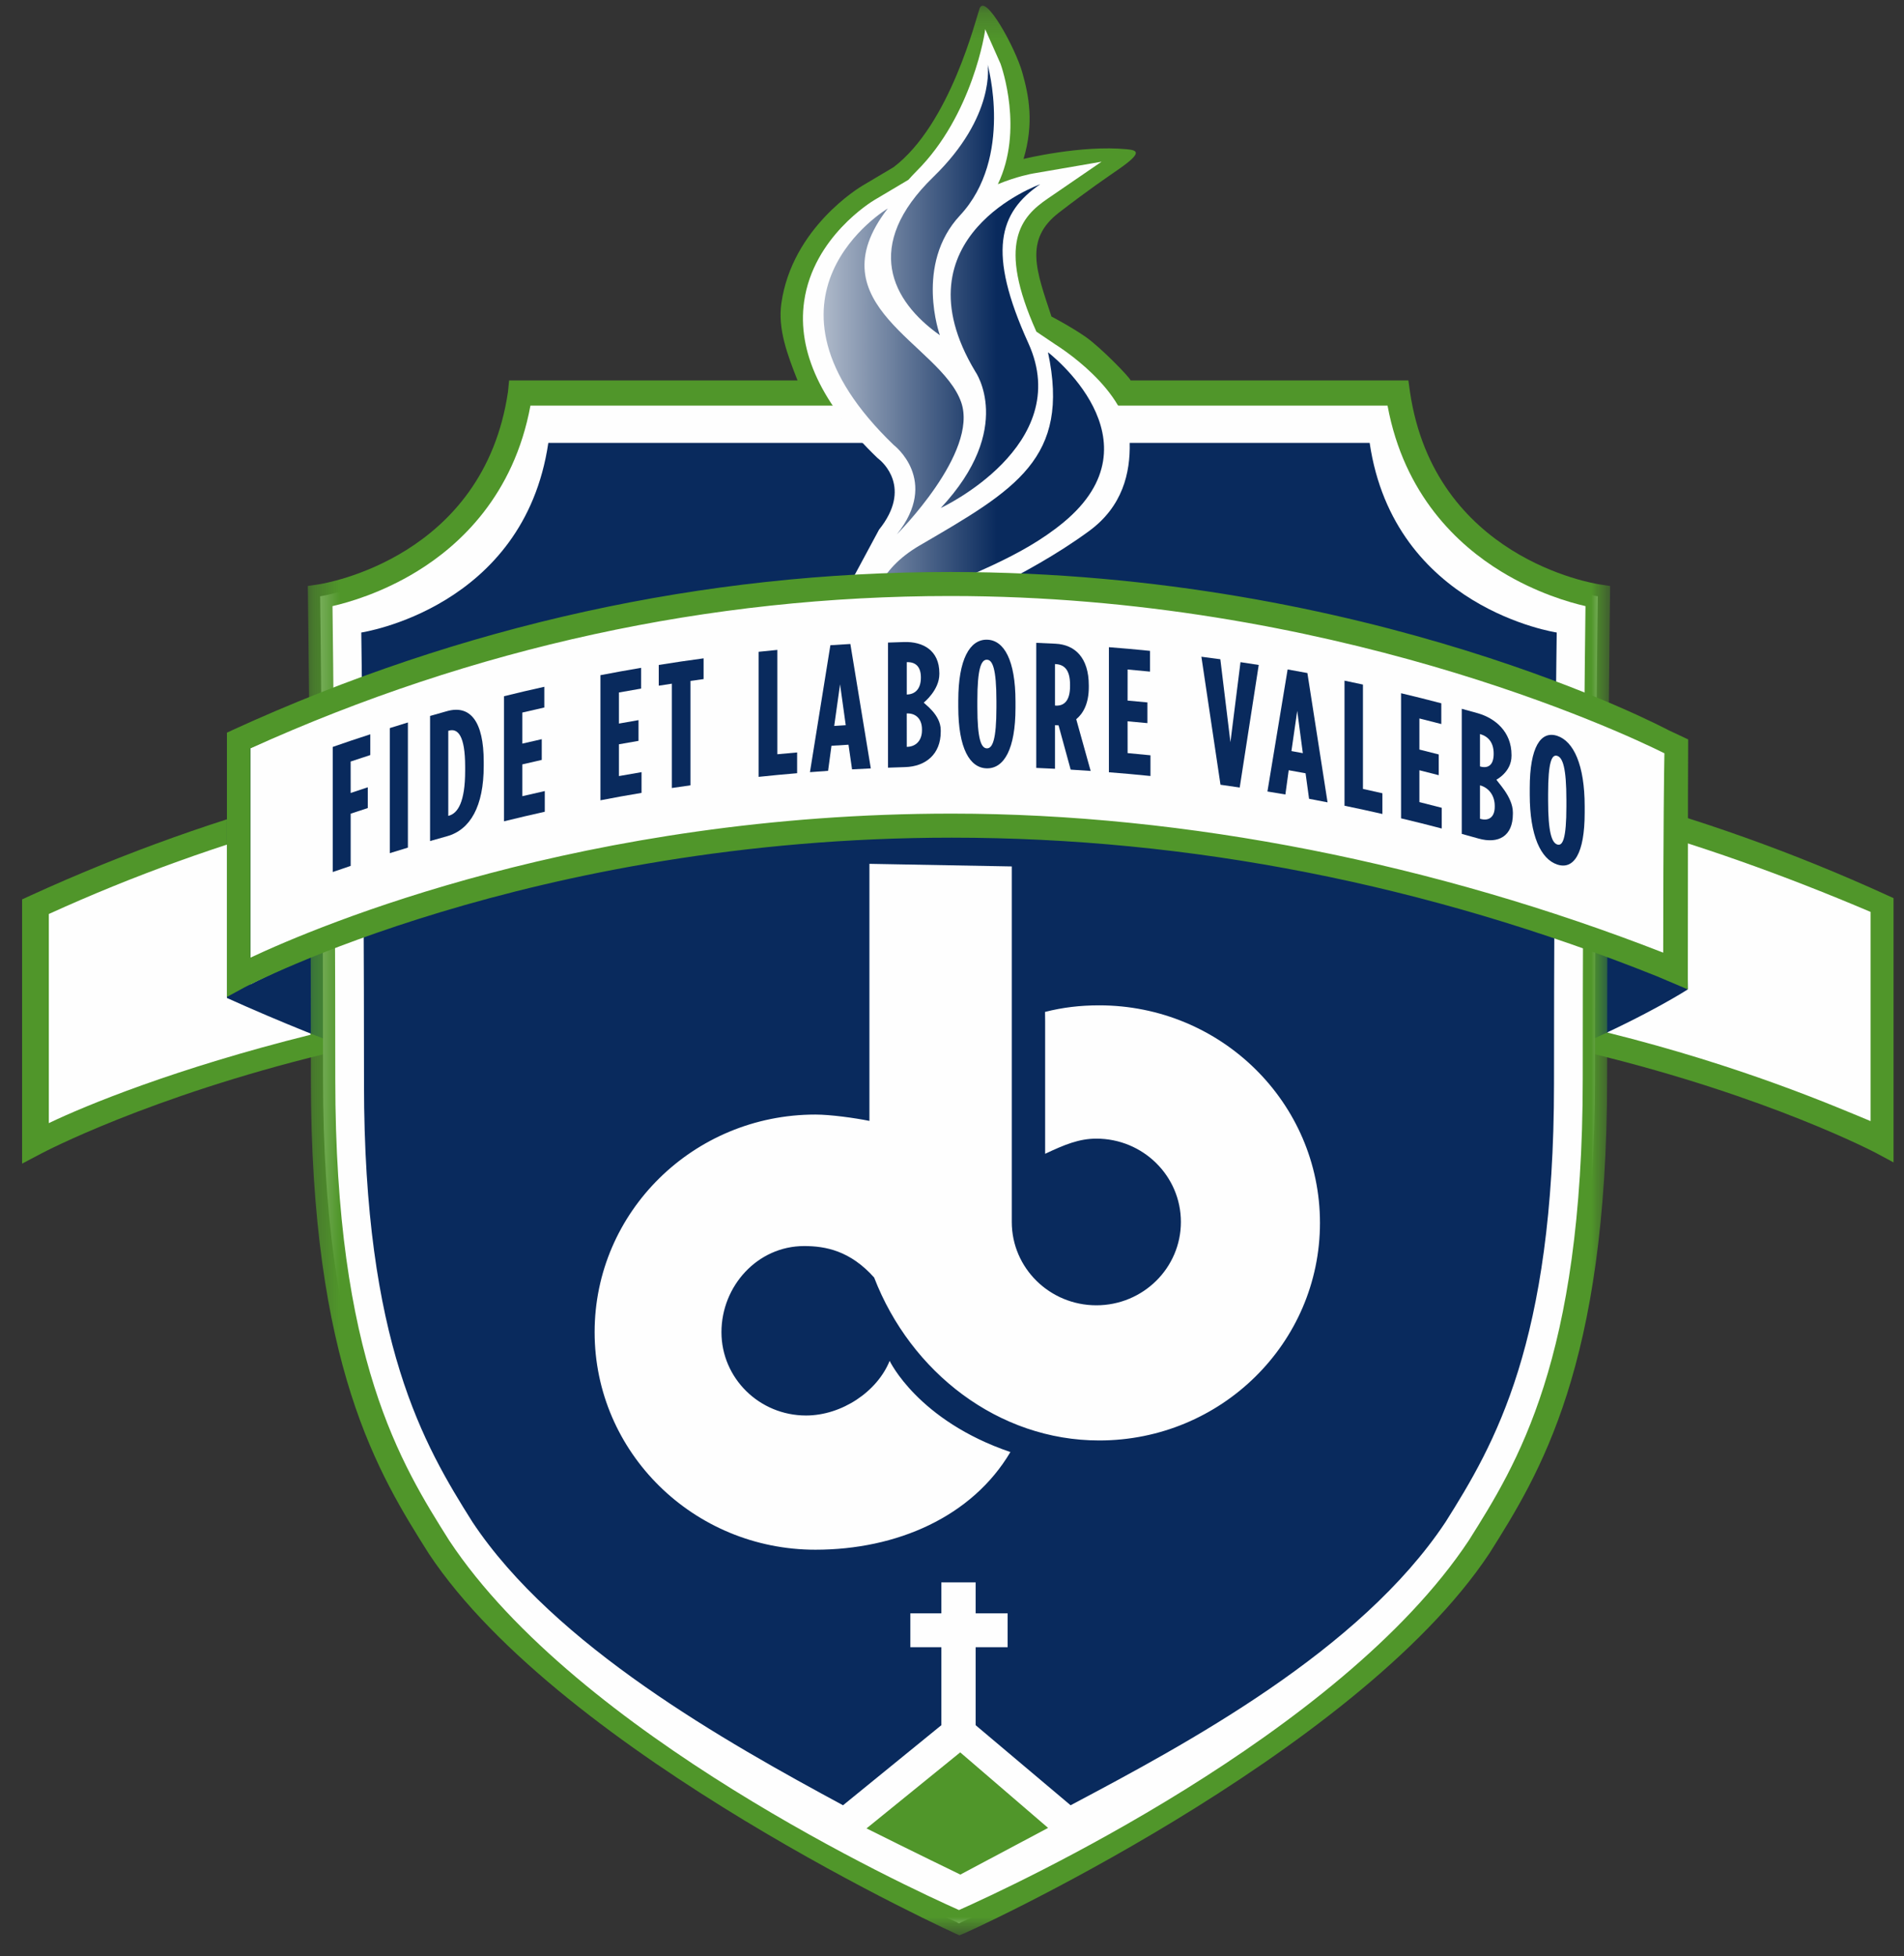
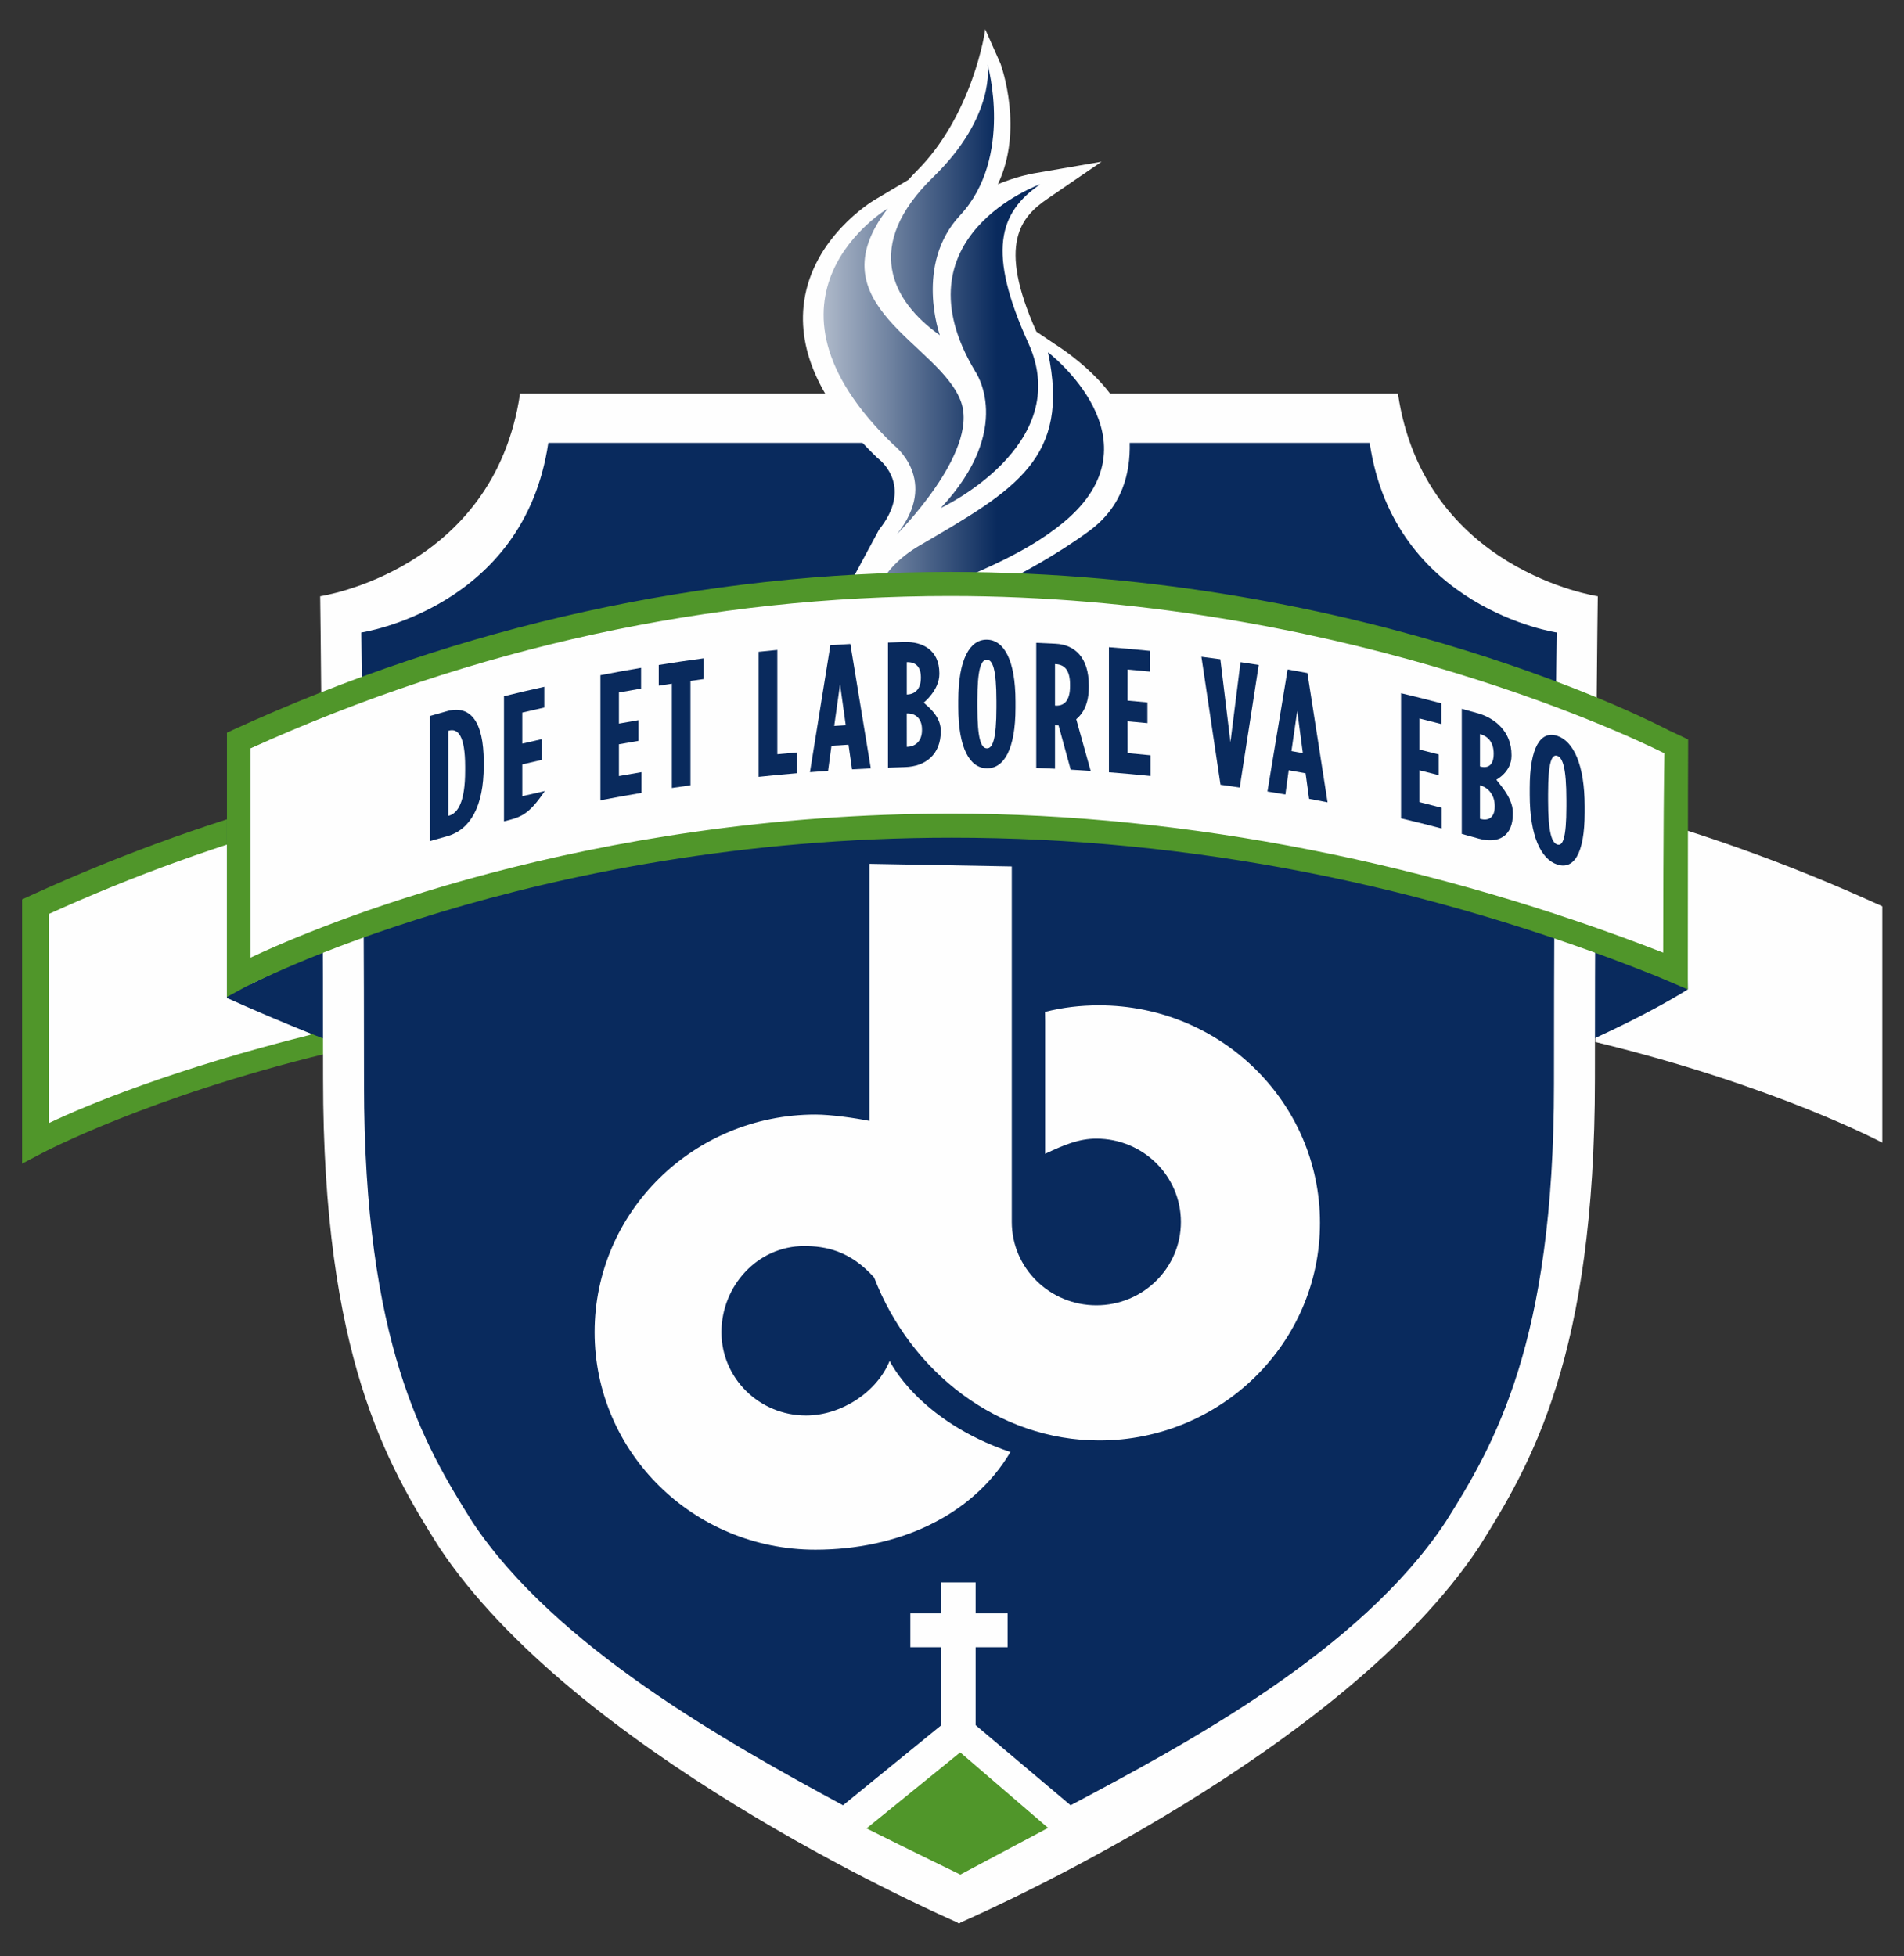
<svg xmlns="http://www.w3.org/2000/svg" xmlns:xlink="http://www.w3.org/1999/xlink" width="73px" height="75px" viewBox="0 0 73 75" version="1.1">
  <rect x="0" y="0" width="73" height="75" fill="#333333" stroke="none" />
  <title>Group 2</title>
  <desc>Created with Sketch.</desc>
  <defs>
-     <polygon id="path-1" points="0.288 0.22 50.219 0.22 50.219 74.194 0.288 74.194 0.288 0.22" />
    <linearGradient x1="0.058%" y1="49.939%" x2="60.837%" y2="49.939%" id="linearGradient-3">
      <stop stop-color="#FEFEFE" offset="0%" />
      <stop stop-color="#092A5D" offset="100%" />
    </linearGradient>
  </defs>
  <g id="Page-1" stroke="none" stroke-width="1" fill="none" fill-rule="evenodd">
    <g id="accueil" transform="translate(-127, -9)">
      <g id="menu-principal">
        <g id="college-bourget-logo" transform="translate(127, 9)">
          <g id="Group-2">
            <g id="Group-11" transform="translate(0.318, 28.128)">
              <path d="M1.062,6.616 L1.062,15.679 C1.062,15.679 5.13,13.504 12.067,11.817 C12.064,8.392 12.049,5.291 12.033,2.7 C8.476,3.627 4.806,4.905 1.062,6.616" id="Fill-1" fill="#FEFEFE" />
              <path d="M1.554,6.911 L1.554,14.929 C2.938,14.261 6.424,12.826 11.587,11.541 C11.584,8.833 11.585,6.011 11.568,3.301 C8.172,4.22 4.799,5.433 1.554,6.911 M0.529,16.481 L0.529,6.351 L0.865,6.197 C4.456,4.556 8.173,3.229 11.913,2.255 L12.495,2.102 L12.499,2.697 C12.52,5.723 12.531,8.791 12.534,11.817 L12.535,12.178 L12.179,12.265 C5.378,13.919 1.325,16.062 1.285,16.083" id="Fill-3" fill="#50962A" />
              <path d="M71.851,6.616 L71.851,15.679 C71.851,15.679 67.784,13.504 60.846,11.817 C60.85,8.392 60.863,5.291 60.881,2.7 C64.437,3.627 68.108,4.905 71.851,6.616" id="Fill-5" fill="#FEFEFE" />
-               <path d="M61.315,11.458 C66.478,12.743 69.975,14.262 71.402,14.851 L71.402,6.832 C68.114,5.433 64.74,4.22 61.345,3.301 C61.327,6.018 61.318,8.758 61.315,11.458 M72.281,16.434 L71.628,16.083 C71.588,16.062 67.523,13.916 60.735,12.265 L60.378,12.178 L60.378,11.817 C60.381,8.801 60.394,5.733 60.413,2.698 L60.417,2.102 L61,2.255 C64.739,3.229 68.457,4.556 72.048,6.197 L72.281,6.303" id="Fill-7" fill="#50962A" />
              <path d="M8.382,10.13 L8.382,0.015 C8.382,0.015 33.639,12.501 64.351,0.212 C64.351,6.97 64.394,9.801 64.394,9.801 C64.394,9.801 41.173,24.902 8.382,10.13" id="Fill-9" fill="#092A5D" />
            </g>
            <g id="Group-17" transform="translate(11.514, 0)">
              <path d="M42.083,15.089 L25.309,15.089 L25.199,15.089 L8.425,15.089 C7.426,21.875 0.761,22.859 0.761,22.859 C0.761,22.859 0.872,30.739 0.872,41.356 C0.872,51.973 3.316,56.132 5.315,59.305 C10.482,67.097 23.855,73.114 25.199,73.704 C25.199,73.704 25.218,73.745 25.254,73.729 C25.29,73.745 25.309,73.704 25.309,73.704 C26.654,73.114 40.027,67.097 45.193,59.305 C47.192,56.132 49.636,51.973 49.636,41.356 C49.636,30.739 49.746,22.859 49.746,22.859 C49.746,22.859 43.082,21.875 42.083,15.089" id="Fill-12" fill="#FEFEFE" />
              <g id="Group-16">
                <mask id="mask-2" fill="white">
                  <use xlink:href="#path-1" />
                </mask>
                <g id="Clip-15" />
                <path d="M41.685,15.549 C42.319,18.982 44.386,20.899 46.043,21.91 C47.384,22.729 48.649,23.093 49.274,23.236 C49.252,24.94 49.169,32.162 49.169,41.356 C49.169,52.122 46.641,56.133 44.801,59.054 C39.854,66.515 27.26,72.332 25.254,73.224 C23.247,72.332 10.654,66.515 5.712,59.062 C3.867,56.133 1.34,52.122 1.34,41.356 C1.34,32.162 1.256,24.94 1.234,23.236 C1.859,23.093 3.125,22.729 4.465,21.91 C6.121,20.899 8.19,18.982 8.823,15.549 M49.817,22.404 C49.559,22.364 43.481,21.378 42.545,15.022 L42.484,14.585 L31.834,14.585 C31.808,14.469 30.679,13.313 30.118,12.921 C29.557,12.529 28.799,12.134 28.799,12.134 C28.226,10.39 27.734,9.193 29.088,8.149 C30.284,7.229 30.906,6.816 31.397,6.473 C32.304,5.84 32.089,5.761 31.695,5.722 C29.939,5.55 27.729,6.093 27.729,6.093 C28.142,4.71 27.929,3.646 27.678,2.767 C27.413,1.838 26.265,-0.271 26.044,0.324 C25.915,0.668 24.923,4.757 22.745,6.41 L21.554,7.117 C21.448,7.18 18.856,8.732 18.444,11.627 C18.304,12.61 18.666,13.573 19.064,14.585 L8.006,14.585 L7.962,15.022 C7.026,21.378 0.949,22.364 0.692,22.404 L0.288,22.464 L0.293,22.866 C0.294,22.945 0.405,30.864 0.405,41.356 C0.405,52.384 3.013,56.525 4.924,59.557 C10.068,67.316 25.26,74.194 25.27,74.194 C25.379,74.194 40.435,67.325 45.591,59.549 C47.495,56.525 50.104,52.384 50.104,41.356 C50.104,30.865 50.214,22.945 50.215,22.866 L50.219,22.465" id="Fill-14" fill="#50962A" mask="url(#mask-2)" />
              </g>
            </g>
            <g id="Group-24" transform="translate(13.753, 1.103)">
              <path d="M38.76,15.875 L23.067,15.875 L22.963,15.875 L7.27,15.875 C6.335,22.223 0.099,23.145 0.099,23.145 C0.099,23.145 0.203,30.518 0.203,40.45 C0.203,50.383 2.489,54.276 4.36,57.244 C7.508,61.991 14.082,65.683 18.569,68.104 L22.338,65.035 L22.338,62.044 L21.15,62.044 L21.15,60.747 L22.338,60.747 L22.338,59.559 L23.654,59.559 L23.654,60.747 L24.88,60.747 L24.88,62.044 L23.654,62.044 L23.654,65.035 L27.294,68.104 C31.729,65.754 38.395,62.184 41.671,57.244 C43.541,54.276 45.828,50.383 45.828,40.45 C45.828,30.518 45.932,23.145 45.932,23.145 C45.932,23.145 39.695,22.223 38.76,15.875" id="Fill-18" fill="#092A5D" />
              <path d="M19.47,68.991 C21.239,69.877 23.067,70.761 23.067,70.761 C23.067,70.761 24.913,69.78 26.431,68.972 L23.062,66.076" id="Fill-20" fill="#50962A" />
              <path d="M26.704,12.098 L25.983,11.612 C24.464,8.229 25.4,7.207 26.409,6.516 L28.482,5.096 L25.863,5.547 C25.812,5.555 25.23,5.66 24.505,5.959 C25.501,3.886 24.653,1.468 24.608,1.342 L24.019,0.014 C24.027,0.085 23.531,3.325 21.39,5.455 C21.279,5.566 21.176,5.679 21.076,5.79 L19.771,6.565 C19.676,6.621 17.429,7.982 17.078,10.452 C16.805,12.376 17.749,14.393 19.884,16.449 L19.935,16.491 C20.072,16.6 21.239,17.596 19.95,19.202 L18.944,21.072 C18.086,22.726 18.852,24.467 19.559,25.33 L22.539,28.966 L21.573,25.226 C20.773,23.406 21.783,22.787 24.35,21.438 C25.465,20.852 26.727,20.189 28.004,19.254 C29.292,18.312 29.587,17.019 29.56,15.875 C29.511,13.831 26.797,12.161 26.704,12.098" id="Fill-22" fill="#FEFEFE" />
            </g>
            <path d="M35.78,6.788 C33.081,9.409 34.174,11.537 36.034,12.85 L36.034,12.85 C36.034,12.85 35.058,10.133 36.805,8.26 L36.805,8.26 C38.872,6.041 37.866,2.478 37.866,2.478 L37.866,2.478 C37.866,2.478 38.192,4.446 35.78,6.788 M37.389,14.236 C37.389,14.236 38.934,16.407 36.069,19.475 L36.069,19.475 C36.069,19.475 41.212,17.083 39.429,13.159 L39.429,13.159 C37.836,9.652 38.296,8.149 39.882,7.064 L39.882,7.064 C39.882,7.064 34.28,9.058 37.389,14.236 M34.267,17.061 C34.267,17.061 36.048,18.412 34.383,20.487 L34.383,20.487 C34.383,20.487 37.526,17.354 36.852,15.421 L36.852,15.421 C36.069,13.174 31.166,11.707 34.038,7.992 L34.038,7.992 C34.038,7.992 28.352,11.369 34.267,17.061 M35.267,20.907 C32.03,22.791 33.96,25.949 33.987,25.993 L33.987,25.993 L33.987,25.993 C32.515,22.648 37.463,22.762 40.773,20.028 L40.773,20.028 C44.592,16.871 40.18,13.505 40.18,13.505 L40.18,13.505 C41.047,17.574 38.934,18.772 35.267,20.907" id="Fill-25" fill="url(#linearGradient-3)" />
            <g id="Group-100" transform="translate(8.155, 21.51)">
              <path d="M33.988,33.712 C30.128,33.712 26.764,31.103 25.36,27.466 C24.442,26.437 23.496,26.259 22.676,26.259 C20.886,26.259 19.506,27.795 19.506,29.56 C19.506,31.324 20.958,32.755 22.748,32.755 C24.116,32.755 25.478,31.841 25.954,30.66 C25.954,30.66 27.035,32.95 30.584,34.156 C29.116,36.636 26.231,37.9 23.108,37.9 C18.433,37.9 14.643,34.166 14.643,29.56 C14.643,24.952 18.433,21.218 23.108,21.218 C23.692,21.218 24.63,21.35 25.179,21.461 L25.179,11.606 L30.637,11.706 L30.637,25.335 C30.637,27.1 32.089,28.53 33.88,28.53 C35.67,28.53 37.121,27.1 37.121,25.335 C37.121,23.572 35.67,22.141 33.88,22.141 C33.208,22.141 32.649,22.378 31.916,22.722 L31.916,17.631 L31.912,17.283 C32.586,17.111 33.258,17.031 33.988,17.031 C38.663,17.031 42.453,20.765 42.453,25.371 C42.453,29.978 38.663,33.712 33.988,33.712" id="Fill-58" fill="#FEFEFE" />
              <path d="M1.445,7.166 L1.445,16.227 C1.445,16.227 25.297,3.479 56.007,15.768 C56.007,9.009 56.059,7.166 56.059,7.166 C56.059,7.166 31.012,-6.351 1.445,7.166" id="Fill-60" fill="#FEFEFE" />
              <path d="M1.444,7.181 L1.444,15.204 C4.104,13.955 14.239,9.681 28.337,9.681 C37.362,9.681 46.895,11.61 55.613,15.011 C55.616,10.205 55.645,8.111 55.659,7.368 C53.93,6.503 42.829,1.339 28.277,1.339 C19.047,1.339 10.021,3.304 1.444,7.181 M0.545,16.709 L0.545,6.578 L0.78,6.468 C9.561,2.452 18.812,0.418 28.277,0.418 C44.39,0.418 55.703,6.421 55.815,6.482 L56.569,6.836 L56.569,7.077 C56.568,7.097 56.557,9.066 56.557,15.735 L56.557,16.42 L55.362,15.913 C46.556,12.39 37.463,10.603 28.337,10.603 C12.161,10.603 1.307,16.296 1.199,16.353" id="Fill-62" fill="#50962A" />
-               <path d="M4.602,7.124 C5.176,6.925 5.464,6.828 6.042,6.64 L6.042,7.436 C5.74,7.533 5.59,7.583 5.289,7.684 C5.289,8.166 5.29,8.406 5.29,8.889 C5.552,8.802 5.683,8.758 5.946,8.672 L5.946,9.467 C5.683,9.553 5.552,9.596 5.29,9.684 L5.29,11.685 C5.014,11.778 4.876,11.824 4.602,11.92 L4.602,7.124" id="Fill-64" fill="#092A5D" />
-               <path d="M6.79,6.402 C7.068,6.316 7.206,6.271 7.484,6.187 C7.484,7.786 7.484,9.385 7.484,10.984 C7.206,11.068 7.068,11.111 6.79,11.197 L6.79,6.402" id="Fill-66" fill="#092A5D" />
              <path d="M9.06,9.76 C9.392,9.667 9.679,9.243 9.679,8.043 L9.679,7.879 C9.679,6.679 9.392,6.407 9.06,6.499 C9.049,6.501 9.043,6.505 9.032,6.507 L9.032,9.768 C9.043,9.765 9.049,9.763 9.06,9.76 M8.334,5.937 C8.595,5.862 8.724,5.824 8.986,5.752 C9.878,5.503 10.391,6.15 10.391,7.692 L10.391,7.857 C10.391,9.397 9.878,10.299 8.986,10.548 C8.724,10.62 8.595,10.658 8.334,10.732 L8.334,5.937" id="Fill-68" fill="#092A5D" />
-               <path d="M11.168,5.181 C11.784,5.029 12.094,4.957 12.714,4.819 L12.714,5.613 C12.376,5.688 12.208,5.728 11.87,5.807 L11.87,6.998 C12.168,6.928 12.317,6.895 12.616,6.827 L12.616,7.622 C12.317,7.69 12.168,7.723 11.87,7.794 L11.87,9.013 C12.215,8.932 12.386,8.893 12.732,8.816 L12.732,9.609 C12.104,9.75 11.792,9.824 11.168,9.976 C11.167,8.377 11.167,6.778 11.168,5.181" id="Fill-70" fill="#092A5D" />
+               <path d="M11.168,5.181 C11.784,5.029 12.094,4.957 12.714,4.819 L12.714,5.613 C12.376,5.688 12.208,5.728 11.87,5.807 L11.87,6.998 C12.168,6.928 12.317,6.895 12.616,6.827 L12.616,7.622 C12.317,7.69 12.168,7.723 11.87,7.794 L11.87,9.013 C12.215,8.932 12.386,8.893 12.732,8.816 C12.104,9.75 11.792,9.824 11.168,9.976 C11.167,8.377 11.167,6.778 11.168,5.181" id="Fill-70" fill="#092A5D" />
              <path d="M14.866,4.374 C15.488,4.255 15.8,4.198 16.425,4.092 L16.425,4.888 C16.085,4.945 15.915,4.976 15.575,5.037 L15.575,6.229 C15.875,6.174 16.026,6.148 16.326,6.097 L16.326,6.892 C16.026,6.942 15.875,6.969 15.575,7.023 L15.575,8.242 C15.921,8.18 16.095,8.15 16.442,8.091 L16.442,8.886 C15.81,8.992 15.495,9.049 14.866,9.17 C14.865,7.571 14.866,5.972 14.866,4.374" id="Fill-72" fill="#092A5D" />
              <path d="M17.605,4.7 C17.404,4.729 17.303,4.745 17.102,4.777 L17.102,3.982 C17.789,3.872 18.132,3.822 18.821,3.728 L18.821,4.524 C18.619,4.552 18.519,4.566 18.318,4.594 L18.318,8.596 C18.032,8.636 17.889,8.657 17.605,8.699 L17.605,4.7" id="Fill-74" fill="#092A5D" />
              <path d="M20.932,3.477 C21.218,3.446 21.362,3.432 21.648,3.405 L21.648,7.405 C21.951,7.377 22.103,7.363 22.407,7.336 L22.407,8.132 C21.815,8.183 21.521,8.21 20.932,8.272 C20.932,6.674 20.932,5.075 20.932,3.477" id="Fill-76" fill="#092A5D" />
              <path d="M24.271,6.291 C24.184,5.664 24.14,5.349 24.053,4.722 C23.964,5.36 23.918,5.68 23.829,6.32 C24.006,6.307 24.094,6.302 24.271,6.291 M23.682,3.225 C23.988,3.205 24.141,3.196 24.448,3.178 C24.709,4.768 24.969,6.357 25.232,7.948 C24.944,7.961 24.8,7.968 24.513,7.984 C24.458,7.606 24.432,7.417 24.377,7.04 C24.115,7.054 23.986,7.063 23.724,7.08 C23.672,7.465 23.646,7.655 23.594,8.041 C23.316,8.059 23.177,8.071 22.899,8.092 C23.16,6.47 23.421,4.848 23.682,3.225" id="Fill-78" fill="#092A5D" />
              <path d="M26.628,7.121 C26.958,7.113 27.194,6.883 27.194,6.485 L27.194,6.45 C27.194,6.053 26.958,5.831 26.628,5.841 L26.61,5.841 C26.61,6.354 26.611,6.61 26.611,7.122 C26.617,7.122 26.621,7.122 26.628,7.121 M26.623,5.115 C26.941,5.105 27.152,4.889 27.152,4.472 L27.152,4.458 C27.152,4.041 26.941,3.866 26.623,3.875 C26.617,3.875 26.615,3.875 26.611,3.875 L26.611,5.116 C26.615,5.116 26.617,5.116 26.623,5.115 M25.891,3.124 C26.141,3.115 26.266,3.11 26.516,3.103 C27.211,3.084 27.86,3.406 27.86,4.297 L27.86,4.332 C27.86,4.948 27.265,5.422 27.265,5.422 C27.266,5.469 27.913,5.872 27.913,6.482 L27.913,6.543 C27.913,7.393 27.347,7.875 26.545,7.898 C26.284,7.905 26.152,7.91 25.891,7.92 L25.891,3.124" id="Fill-80" fill="#092A5D" />
              <path d="M30.048,5.61 L30.048,5.363 C30.048,4.13 29.9,3.783 29.683,3.781 C29.464,3.777 29.317,4.118 29.317,5.351 L29.317,5.598 C29.317,6.831 29.464,7.175 29.683,7.179 C29.9,7.183 30.048,6.842 30.048,5.61 M28.586,5.595 L28.586,5.348 C28.586,3.766 29.027,3.004 29.683,3.013 C30.338,3.023 30.779,3.797 30.779,5.38 L30.779,5.628 C30.779,7.21 30.338,7.955 29.683,7.945 C29.027,7.937 28.586,7.178 28.586,5.595" id="Fill-82" fill="#092A5D" />
              <path d="M32.329,5.54 C32.642,5.554 32.871,5.356 32.871,4.794 L32.871,4.739 C32.871,4.138 32.625,3.964 32.312,3.949 C32.305,3.949 32.302,3.949 32.294,3.948 L32.294,5.537 C32.308,5.538 32.315,5.538 32.329,5.54 M31.575,3.134 C31.873,3.146 32.02,3.153 32.317,3.168 C33.054,3.205 33.59,3.696 33.59,4.771 L33.59,4.833 C33.59,5.457 33.378,5.84 33.108,6.062 C33.328,6.853 33.439,7.25 33.661,8.045 C33.354,8.024 33.202,8.013 32.895,7.995 C32.709,7.317 32.616,6.976 32.43,6.297 L32.417,6.297 C32.369,6.295 32.343,6.294 32.294,6.291 L32.294,7.962 C32.007,7.948 31.863,7.941 31.575,7.929 C31.574,6.33 31.574,4.732 31.575,3.134" id="Fill-84" fill="#092A5D" />
              <path d="M34.361,3.301 C34.991,3.35 35.306,3.379 35.936,3.442 L35.936,4.237 C35.592,4.203 35.421,4.186 35.078,4.156 C35.078,4.633 35.077,4.869 35.077,5.348 C35.382,5.375 35.533,5.388 35.837,5.418 L35.837,6.212 C35.533,6.184 35.382,6.169 35.077,6.142 C35.077,6.63 35.078,6.873 35.078,7.361 C35.429,7.392 35.603,7.41 35.954,7.445 L35.954,8.239 C35.317,8.174 34.999,8.147 34.361,8.096 L34.361,3.301" id="Fill-86" fill="#092A5D" />
              <path d="M37.907,3.667 C38.198,3.704 38.343,3.723 38.633,3.763 C38.787,5.035 38.865,5.67 39.02,6.942 C39.174,5.715 39.25,5.102 39.406,3.875 C39.687,3.917 39.826,3.938 40.105,3.982 C39.863,5.549 39.62,7.115 39.376,8.681 C39.082,8.636 38.933,8.615 38.639,8.574 C38.394,6.939 38.151,5.303 37.907,3.667" id="Fill-88" fill="#092A5D" />
              <path d="M41.796,7.363 C41.71,6.713 41.667,6.39 41.581,5.741 C41.493,6.358 41.448,6.666 41.359,7.283 C41.534,7.315 41.621,7.33 41.796,7.363 M41.213,4.154 C41.517,4.208 41.668,4.235 41.971,4.292 C42.229,5.943 42.487,7.596 42.744,9.249 C42.46,9.193 42.319,9.166 42.035,9.113 C41.981,8.722 41.956,8.526 41.901,8.135 C41.643,8.088 41.513,8.064 41.254,8.018 C41.204,8.391 41.178,8.578 41.127,8.948 C40.851,8.901 40.714,8.878 40.439,8.833 C40.697,7.273 40.956,5.715 41.213,4.154" id="Fill-90" fill="#092A5D" />
-               <path d="M43.394,4.584 C43.677,4.642 43.819,4.673 44.101,4.734 L44.101,8.734 C44.4,8.799 44.549,8.832 44.847,8.901 L44.847,9.695 C44.266,9.563 43.975,9.5 43.394,9.379 C43.392,7.781 43.392,6.183 43.394,4.584" id="Fill-92" fill="#092A5D" />
              <path d="M45.562,5.066 C46.18,5.213 46.489,5.291 47.105,5.452 L47.105,6.247 C46.769,6.159 46.601,6.116 46.265,6.033 L46.265,7.225 C46.562,7.298 46.711,7.336 47.007,7.413 L47.007,8.208 C46.711,8.13 46.562,8.093 46.265,8.019 L46.265,9.239 C46.608,9.324 46.78,9.368 47.122,9.458 L47.122,10.252 C46.499,10.089 46.187,10.011 45.562,9.862 L45.562,5.066" id="Fill-94" fill="#092A5D" />
              <path d="M48.606,9.883 C48.925,9.974 49.154,9.815 49.154,9.419 L49.154,9.384 C49.154,8.987 48.925,8.693 48.606,8.602 C48.599,8.601 48.595,8.599 48.588,8.598 L48.588,9.878 C48.595,9.881 48.599,9.882 48.606,9.883 M48.599,7.875 C48.908,7.962 49.113,7.81 49.113,7.392 L49.113,7.378 C49.113,6.961 48.908,6.723 48.599,6.634 C48.595,6.633 48.593,6.632 48.588,6.631 L48.588,7.871 C48.593,7.873 48.595,7.874 48.599,7.875 M47.89,5.663 C48.133,5.728 48.255,5.762 48.498,5.831 C49.171,6.022 49.797,6.541 49.797,7.432 L49.797,7.467 C49.797,8.083 49.222,8.377 49.222,8.377 C49.211,8.427 49.849,9.023 49.849,9.632 L49.849,9.694 C49.849,10.543 49.302,10.855 48.525,10.635 C48.271,10.564 48.144,10.527 47.89,10.458 L47.89,5.663" id="Fill-96" fill="#092A5D" />
              <path d="M51.901,9.407 L51.901,9.16 C51.901,7.926 51.76,7.536 51.551,7.467 C51.342,7.398 51.2,7.695 51.2,8.928 L51.2,9.175 C51.2,10.407 51.342,10.796 51.551,10.865 C51.76,10.935 51.901,10.639 51.901,9.407 M50.496,8.949 L50.496,8.703 C50.496,7.12 50.923,6.492 51.551,6.7 C52.178,6.908 52.602,7.816 52.602,9.4 L52.602,9.646 C52.602,11.228 52.178,11.84 51.551,11.633 C50.923,11.425 50.496,10.533 50.496,8.949" id="Fill-98" fill="#092A5D" />
            </g>
          </g>
        </g>
      </g>
    </g>
  </g>
</svg>